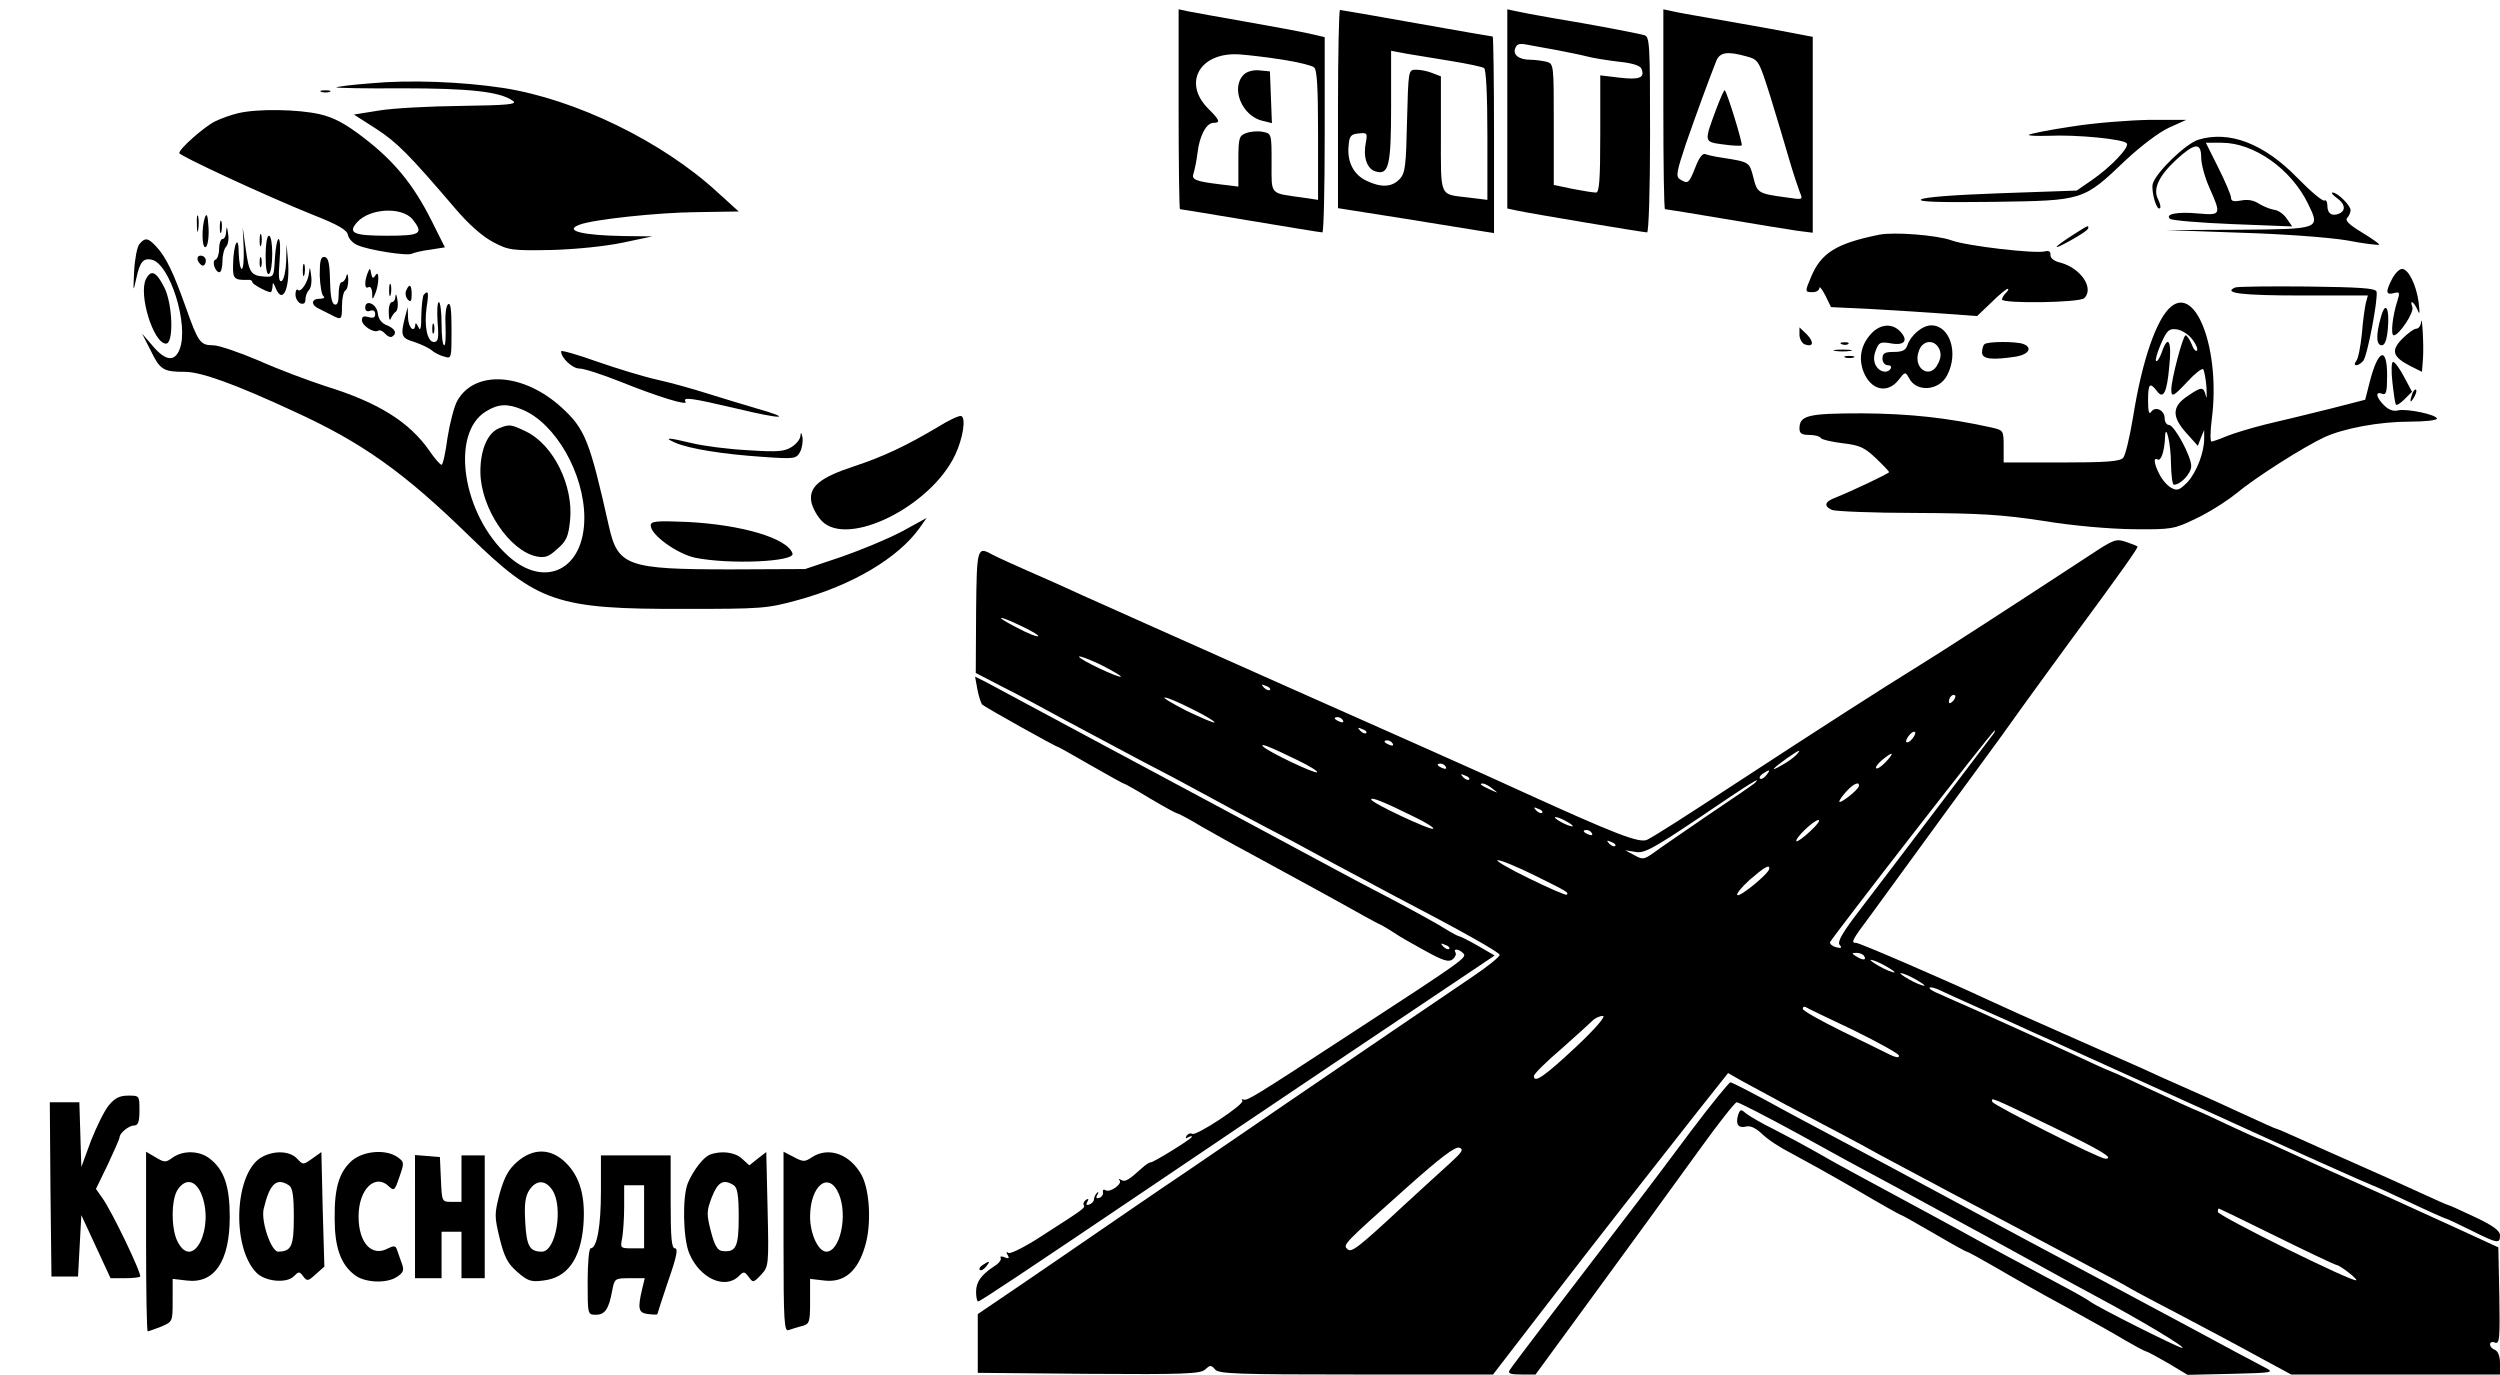
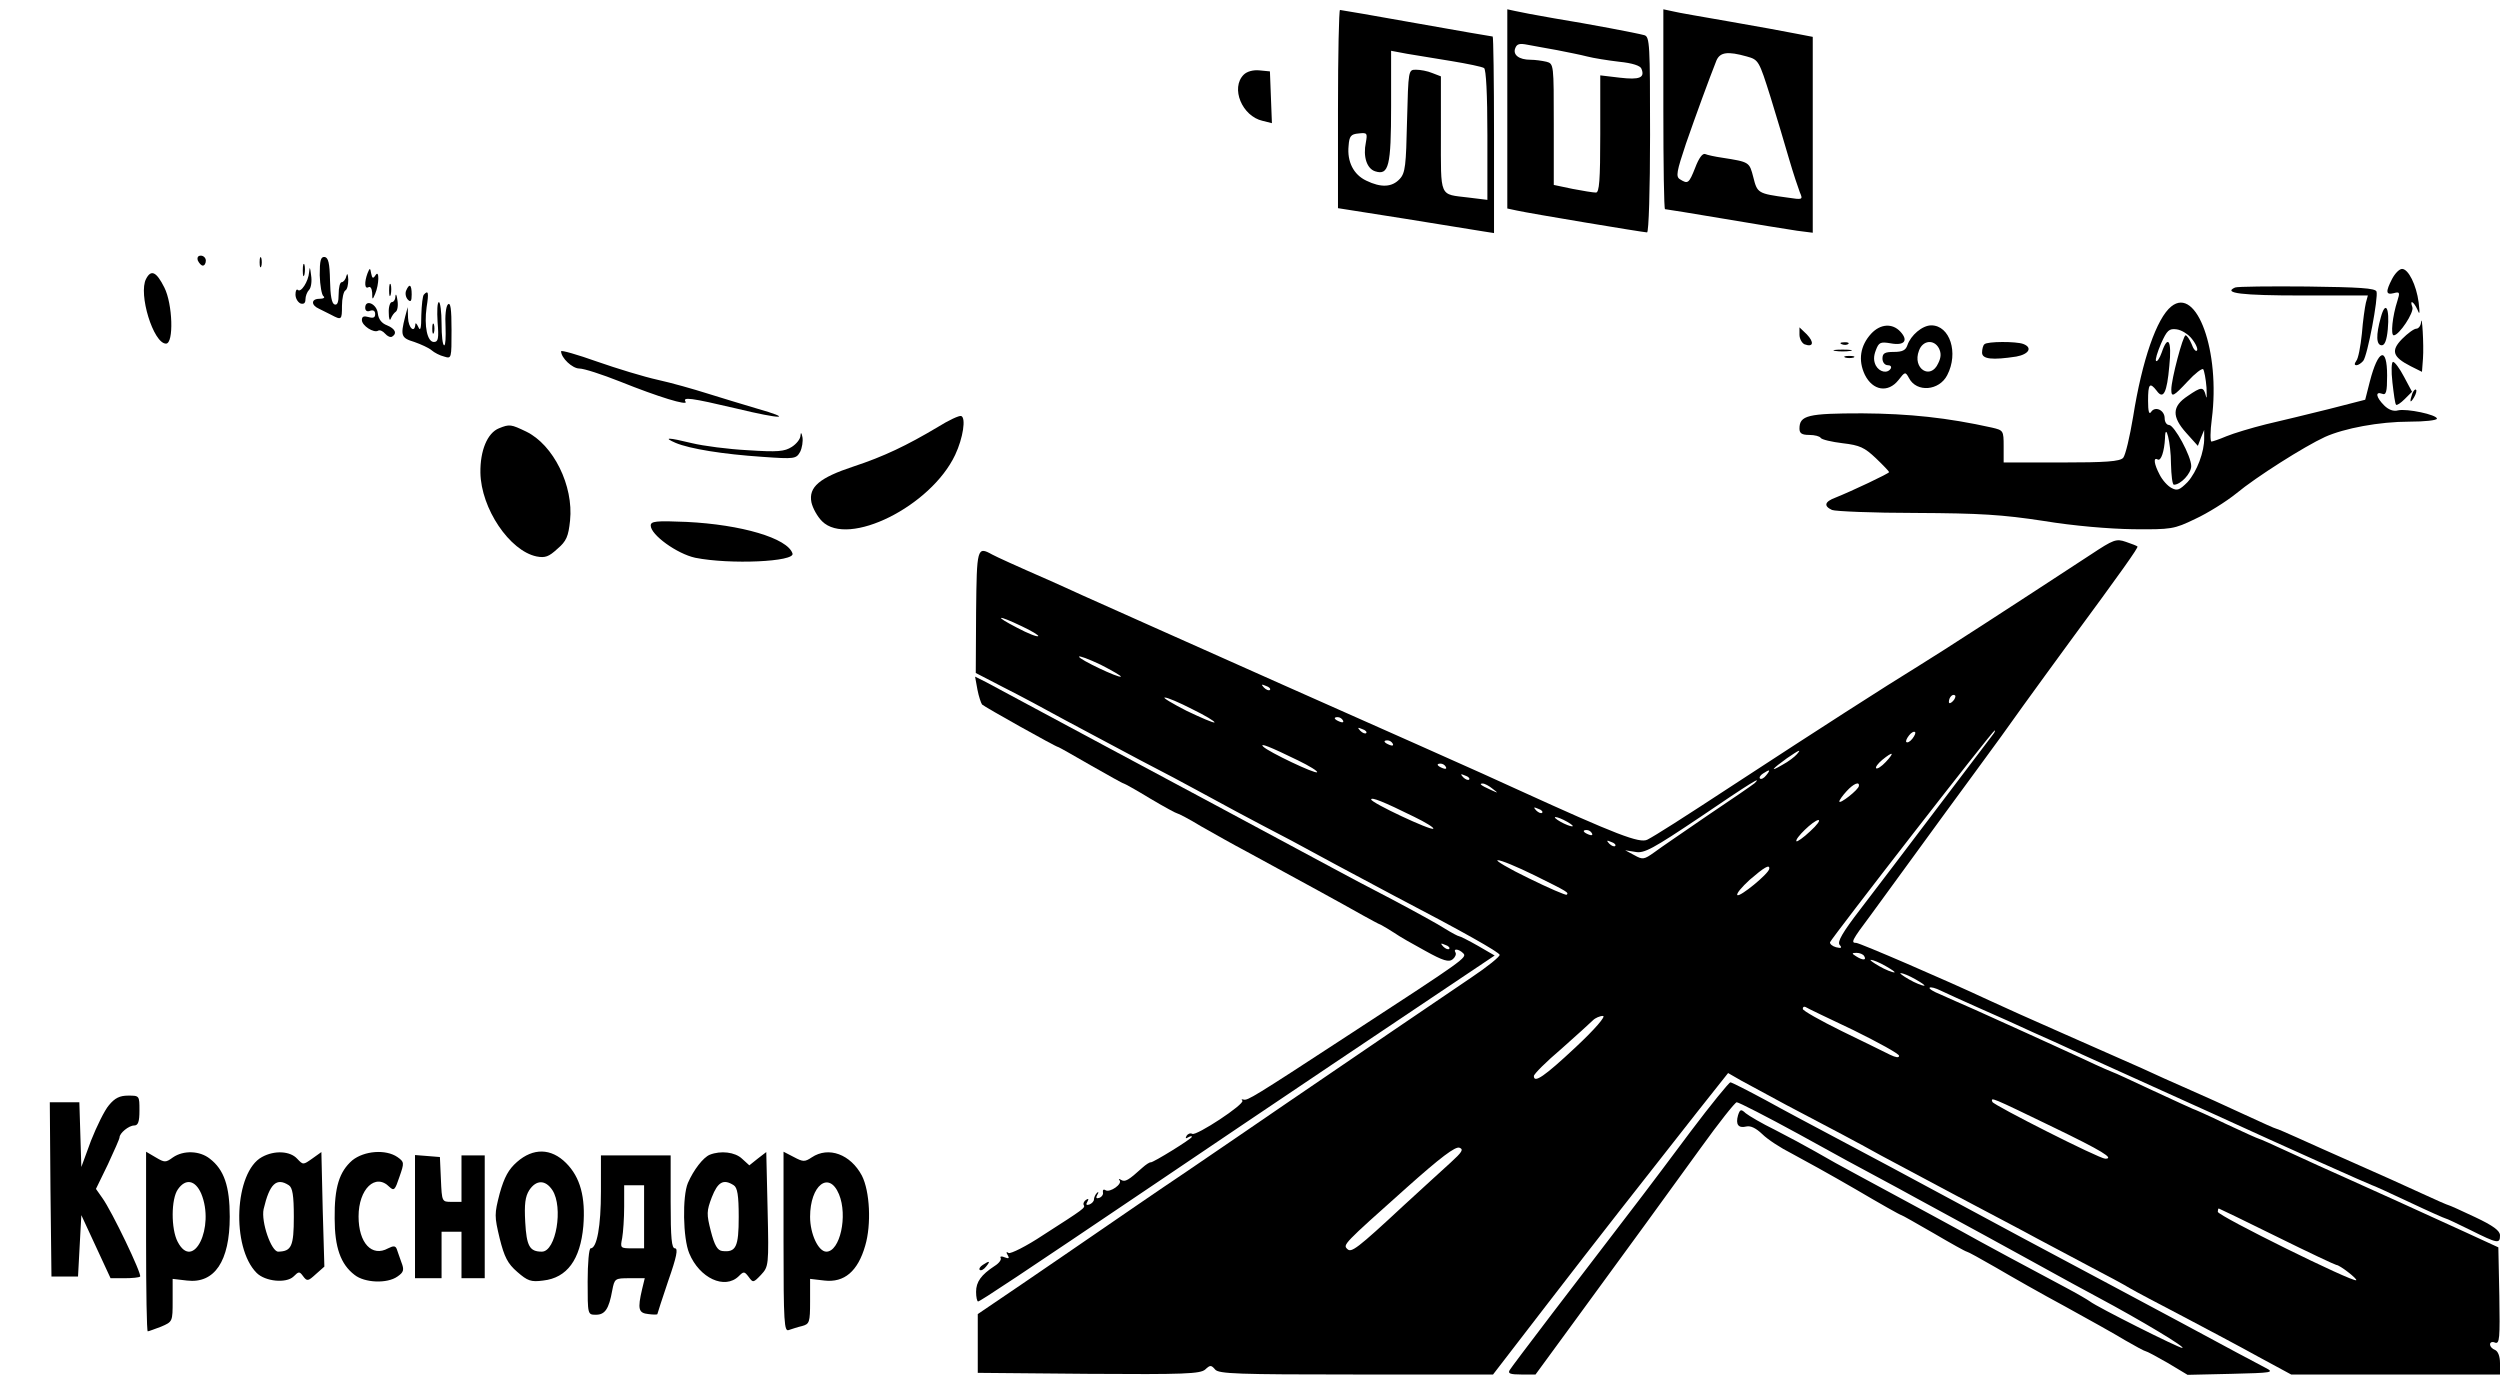
<svg xmlns="http://www.w3.org/2000/svg" width="1004" height="552" version="1.0" viewBox="0 0 753 414">
-   <path d="M355 32.9c0 16.6.2 30.1.4 30.1.3 0 9.9 1.6 21.3 3.5s21.1 3.5 21.6 3.5c.4 0 .7-13.2.7-29.4V11.2l-4.7-1.1c-2.7-.6-11.3-2.2-19.3-3.6s-15.7-2.8-17.2-3.1l-2.8-.6zM386.5 18c4.4.7 8.6 1.7 9.3 2.3.9.7 1.2 6 1.2 20.4v19.5l-4.7-.7c-10-1.4-9.3-.6-9.3-10.5 0-8.7 0-8.8-2.7-9.3-1.5-.3-3.7-.1-5 .4-2.1.8-2.3 1.4-2.3 8.5v7.6l-5.7-.7c-7.3-.9-8.5-1.4-7.8-3.3.3-.9.9-3.7 1.2-6.2.6-5.2 2.7-9 4.8-9 2.2 0 1.9-.8-1.5-4.2-8-7.9-2.5-17.3 9.5-16.4 2.8.2 8.6.9 13 1.6" />
  <path d="M374.6 22.5c-4 4-.5 12.5 5.7 13.9l2.8.7-.3-7.8-.3-7.8-3.1-.3c-1.9-.2-3.8.3-4.8 1.3M403 32.8v29.9l20.3 3.2c11.1 1.8 21.7 3.5 23.5 3.8l3.2.5V40.6c0-16.3-.2-29.6-.4-29.6-.3 0-10.6-1.8-23-4-12.3-2.2-22.7-4-23-4s-.6 13.4-.6 29.8m34.2-14.4c4.8.8 9.2 1.7 9.8 2.1s1 7.8 1 20.2v19.5l-5.7-.7c-8.9-1.1-8.3.4-8.3-19.1V23l-2.6-1c-1.4-.6-3.6-1-4.9-1-2.3 0-2.3 0-2.7 15.4-.3 13.4-.5 15.7-2.2 17.5-2.3 2.5-5.6 2.7-10.1.5-3.8-1.8-5.8-5.7-5.3-10.5.2-2.9.7-3.5 3-3.7 2.6-.3 2.7-.1 2.2 2.7-.9 4.3.3 7.9 2.8 8.7 4.1 1.3 4.8-1.5 4.8-19.6V15.3l4.8.9c2.6.4 8.6 1.4 13.4 2.2M454 32.8v30l2.8.6c4 .9 38.3 6.6 39.3 6.6.5 0 .9-12.9.9-29.4 0-27.2-.1-29.5-1.7-30-2.6-.7-16.3-3.3-27.3-5.1-5.2-.9-10.5-1.9-11.7-2.2l-2.3-.5zm15-17.7c3 .6 7.1 1.4 9 1.9s6.3 1.2 9.7 1.6c4 .4 6.4 1.2 6.7 2.1 1.1 2.7-.5 3.4-6.5 2.7l-5.9-.7v17.7c0 14-.3 17.6-1.3 17.6-.8 0-3.9-.5-7-1.1l-5.7-1.2V37.5c0-18.1 0-18.3-2.2-18.9-1.3-.3-3.4-.6-4.8-.6-3.5 0-5.4-1.5-4.6-3.5.5-1.3 1.3-1.5 3.8-1 1.8.3 5.8 1.1 8.8 1.6M501 32.9c0 16.6.2 30.1.5 30.1s8.3 1.3 17.8 2.9c9.4 1.6 19.3 3.2 22 3.6l4.7.6v-59l-5.2-1c-2.9-.6-11.8-2.2-19.8-3.6s-15.7-2.7-17.2-3.1l-2.8-.6zM526.1 17c3.6 1 3.7 1.2 7.2 12.3 1.9 6.1 4.4 14.6 5.6 18.7s2.7 8.6 3.2 9.9c1 2.3.9 2.3-3.8 1.6-8.8-1.2-9-1.3-10.2-6.1-1.2-4.6-1.1-4.6-9.4-5.9-2.1-.3-4.4-.8-5.1-1.1-.8-.3-1.9 1.2-3 4.1-1.9 4.8-2.2 5-4.6 3.5-1.3-.8-1-2.3 1.8-10.7 3.1-8.9 6.9-19.3 9.2-25.1 1.1-2.5 3.4-2.8 9.1-1.2" />
-   <path d="M517.1 32.4c-3.9 10.5-4 10.3 1.9 11.1 2.8.4 5.3.5 5.6.3.4-.4-4.3-15.8-5.1-16.6-.2-.2-1.2 2.1-2.4 5.2M111.6 25.1c-5.4.4-10 1-10.3 1.2-.2.2 8.8.4 19.9.3 20.3 0 29.5 1 33.3 3.8 1.4 1-1.3 1.3-15.6 1.5-9.6.1-20.7.7-24.8 1.4l-7.5 1.2 6.7 4.3c6.3 4.1 9.8 7.6 23.9 24.1 4 4.7 8.1 8.3 11.3 10 4.7 2.5 5.7 2.6 17.5 2.4 7.4-.2 16.2-1.1 21.5-2.2l9-1.9-8.6-.1c-12.4-.2-18.2-1.6-13.4-3.4 4-1.6 23.8-3.7 35.2-3.8l12.8-.2-6.4-5.8c-16.6-15.3-42.7-28-64.5-31.4-12.5-1.9-28.2-2.5-40-1.4M96.8 27.7c.6.2 1.8.2 2.5 0 .6-.3.1-.5-1.3-.5s-1.9.2-1.2.5M71.7 34.1c-2.1.5-5.2 1.6-7 2.5-3.2 1.6-10.7 8.2-10.7 9.5 0 .8 26.1 12.9 40 18.5 7.9 3.1 10.6 4.7 10.8 6.2.2 1 1.4 2.4 2.8 3 3.2 1.5 15.2 3.4 16.5 2.6.6-.3 3-.9 5.5-1.2l4.4-.7-4-8c-5.4-10.8-11.2-17.9-20.3-24.9-5.7-4.4-9.1-6.2-13.4-7.2-6.5-1.5-18.8-1.7-24.6-.3m52.6 32c3.4 4.3 2.4 4.9-7.7 4.9s-12-.8-9-4.1c3.8-4.2 13.5-4.7 16.7-.8M624.1 38.1c-6.8 1-12.7 2.2-13 2.5s2.3.4 5.9.3c8.4-.4 22.8 1 23.6 2.3.8 1.2-4.8 7.1-10.6 11.1l-4.5 3.1-22.9.8c-14 .5-23.4 1.2-24 1.9-.8.7 5.5.9 21.9.7 27.1-.4 26.9-.3 39.7-12.5 4.6-4.3 10-8.4 13-9.8l5.3-2.4h-11c-6 .1-16.6.9-23.4 2M662.1 42.1c-3.8 1.2-12.8 9.9-13.7 13.3-.5 2.3 1.2 8.3 2.2 7.3.3-.3 0-1.5-.6-2.7-1.6-3.1.2-7 5.6-12 5.5-5 7.4-5.2 7.4-.5 0 1.9 1.1 6 2.5 9.1 3.6 8.1 3.5 8.3-3.4 7.7-6.3-.6-10.1.2-8.5 1.6.5.5 9 1.2 18.8 1.6l18 .7-1.6-2.3c-.8-1.3-2.6-2.6-3.8-2.7-1.3-.2-3.4-1.1-4.7-1.9-1.5-1-3.4-1.3-5.3-.9-2.2.4-3 .2-3-.8 0-.8-1.7-4.8-3.8-9l-3.8-7.6h4.8c9.7 0 20.9 7.9 26 18.4 3.7 7.6 3.8 7.6-20.9 7.8l-21.8.1 22.5.8c13.2.4 26.4 1.4 31.9 2.3 5.1 1 9.5 1.5 9.7 1.3s-2.1-1.8-5.2-3.7c-3.8-2.3-5.2-3.6-4.4-4.4.5-.5 1-1.6 1-2.3 0-1.4-3.9-5.3-5.4-5.3-.6 0 0 .7 1.2 1.6 2.6 1.8 2.9 3.9.6 4.8-2.1.8-3.4-.1-3.4-2.5 0-1.1-.4-1.8-.9-1.5s-4.1-2.7-8.1-6.8c-10-10.3-20.5-14.4-29.9-11.5M59.3 67.5c0 2.2.2 3 .4 1.7.2-1.2.2-3 0-4-.3-.9-.5.1-.4 2.3M61.8 65.3c-1.2 3-1 10.3.3 9 .5-.5.9-3.2.7-5.9-.2-3.4-.5-4.3-1-3.1M66.2 68.5c0 1.6.2 2.2.5 1.2.2-.9.2-2.3 0-3-.3-.6-.5.1-.5 1.8M68.1 69.7c0 1.3-.5 2.3-1.1 2.3-.5 0-1 1.3-1 2.9s-.5 3.1-1.1 3.3c-1.2.4-.1 3.8 1.2 3.8.5 0 .9-1.5.9-3.3s.5-3.8 1.1-4.4.9-2.3.6-3.9c-.3-2.2-.4-2.4-.6-.7M624.3 70.8c-6.2 4-6.5 4.9-.6 1.6 2.9-1.6 5.3-3.2 5.3-3.7 0-.9.2-1-4.7 2.1M73.4 74.7c.1 3.5-.1 6.3-.6 6.3-.4 0-.8-2.1-.9-4.8 0-6-1.6-2.8-1.7 3.6-.1 4.2.3 4.6 4.6 4.5.6-.1 1.2.2 1.2.7 0 .6 4.4 3 5.5 3 .3 0 .5-.8.6-1.8 0-1.3.2-1.2.9.5 2.2 5.4 4.5-.1 3.7-8.7l-.4-4.5-.1 5.2c-.1 2.8-.7 5.5-1.3 5.9-.9.5-1.1-1.1-.7-5.9.3-3.7.2-6.7-.3-6.7-.4 0-.9 2.6-1.1 5.7-.3 5.7-.3 5.8-3.2 5.6-4-.3-4.6-1.1-5.6-8.4l-.9-6.4z" />
-   <path d="M78.2 72.5c0 1.6.2 2.2.5 1.2.2-.9.2-2.3 0-3-.3-.6-.5.1-.5 1.8M566 70.7c-12.9 2.6-17.5 5.5-20.5 12.7-1.9 4.5-1.9 4.6.5 4.6 1.1 0 2-.6 2-1.3 0-.6.8.4 1.8 2.3l1.7 3.5 12.5.6c6.9.4 16.8 1 22 1.4l9.5.7 4.3-4.1c2.3-2.3 4.5-4.1 4.9-4.1s.2.5-.5 1.2-1.2 1.6-1.2 2c0 1.3 23.4 1 24.8-.4 3-3-1-9-7.2-10.7-1.9-.4-3.1-1.4-3-2.3.1-1-.5-1.4-1.6-1.1-2.9.8-23.6-1.6-28.2-3.3-4.4-1.6-17.4-2.6-21.8-1.7M80 77.1c0 3.7.4 5.8 1 5.4.6-.3 1-3.1 1-6.1s-.4-5.4-1-5.4-1 2.7-1 6.1M42 73.5c-.7.8-1.4 4.5-1.6 8.2-.3 6.3-.3 6.5.6 2.4 1.1-5.2 2.1-6.4 4.6-5.9 5.5 1 11.4 19.7 8.5 27-1.5 3.9-4.3 3.5-8.1-1l-3.2-3.7 2.6 5.1c2.8 5.8 3.8 6.4 10.3 6.4 4.8 0 14.9 3.6 32.8 11.9 20.6 9.4 33.1 18.3 52.8 37.5 20.6 20.1 26.4 22.1 64.7 22 23.3 0 25-.1 34.1-2.6 16.6-4.5 30.4-12.7 36.9-21.8l2.1-3-7.3 4c-4.1 2.2-12.3 5.6-18.3 7.7l-11 3.7-22.5.1c-31.1 0-33.9-1-36.6-13-5.8-25.9-7.2-29.4-14.4-35.9-11.4-10.3-25.9-11.2-31.2-2-1 1.7-2.3 6.8-3 11.2-.6 4.5-1.4 8.2-1.8 8.2s-2-1.8-3.5-4c-6.1-8.9-15.6-14.8-31.5-19.7-5.2-1.7-14.3-5.1-20.1-7.7-5.9-2.5-12-4.6-13.7-4.6-3.9 0-4.5-.9-8.3-11.6C52.2 82 50 77.4 47 74.2c-2.4-2.6-3.3-2.7-5-.7m115.4 49.9c10 4.2 18.6 19.3 18.6 32.6 0 15.6-11.9 21.5-23 11.4-13.7-12.4-17.5-36.9-6.6-43.5 3.7-2.3 6.5-2.4 11-.5" />
  <path d="M150.3 129c-3.5 1.4-5.7 6.7-5.6 13.4.2 10.8 8.8 23.5 16.9 25.2 2.6.5 3.7.1 6.3-2.3 2.7-2.3 3.3-3.7 3.8-8.5 1.1-10.5-5-22.8-13.2-26.8-4.6-2.2-5-2.3-8.2-1M59.6 78.5c.4.8 1 1.5 1.5 1.5s.9-.7.9-1.5-.7-1.5-1.5-1.5c-.9 0-1.2.6-.9 1.5M78.2 79c0 1.4.2 1.9.5 1.2.2-.6.2-1.8 0-2.5-.3-.6-.5-.1-.5 1.3M96.3 82.9c.1 3.1.6 5.9 1.1 6.3.6.4.1.8-1.2.8-2.5 0-2.6 1.9-.1 3l3.6 1.8c3.2 1.7 3.3 1.6 3.3-2.7 0-2.2.5-4.3 1-4.6.6-.3.9-1.8.9-3.3-.1-1.7-.3-2.1-.6-1-.2 1-.9 1.8-1.4 1.8s-.9 1.6-.9 3.6c0 2.4-.4 3.4-1.2 3.1-.9-.2-1.3-2.7-1.4-7.2-.1-5.2-.5-6.9-1.6-7.1-1.2-.1-1.5 1-1.5 5.5M91.2 81.5c0 1.6.2 2.2.5 1.2.2-.9.2-2.3 0-3-.3-.6-.5.1-.5 1.8M93.1 82c-.2 2.8-2.5 6.3-3.4 5.3-.4-.3-.7.3-.7 1.4 0 1.2.7 2.3 1.5 2.7q1.5.45 1.5-1.2c0-1 .5-2.3 1.1-2.9s.9-2.6.6-4.4c-.3-2.5-.4-2.8-.6-.9M110.7 82.3c-1 2.7-.9 4.9.3 4.2.6-.3 1 .4 1.1 1.7 0 2.2.1 2.2.9.3 1.2-2.8 1.3-7.5.1-5.6-.7 1.1-1 1-1.3-.5-.3-1.8-.4-1.8-1.1-.1M720.5 84c-2 3.9-1.9 4.9.5 4.3 1.8-.5 1.9-.2 1.1 2.3-1.5 4.6-2.1 10.4-1.1 10.4 1.6 0 6.2-6.9 5.6-8.5-.9-2.4.4-1.7 1.5.7.7 1.8.8 1.4.4-2.1-.7-5.3-3.1-10.1-5-10.1-.8 0-2.1 1.3-3 3M44 84c-2.4 4.5 2.2 19.5 6 19.5 2.4 0 2-12-.5-16.9-2.4-4.8-4-5.5-5.5-2.6M117.2 87.5c0 1.6.2 2.2.5 1.2.2-.9.2-2.3 0-3-.3-.6-.5.1-.5 1.8M122.3 87.6c-.3.8-.1 2 .6 2.7.8.8 1.1.4 1.1-1.6 0-3-.7-3.5-1.7-1.1M673.2 86.6c-3.8 1.7 2 2.4 20 2.4h20l-.6 2.2c-.3 1.3-.9 5.4-1.2 9.3-.4 3.8-1.1 7.6-1.7 8.2-.6.9-.6 1.3.1 1.3.5 0 1.4-.6 2-1.3 1.3-1.6 4.6-19.2 4-20.9-.4-1-5.1-1.3-20.9-1.5-11.2-.1-21 0-21.7.3M119.1 89.2c0 1-.5 1.8-1.1 1.8-.5 0-1 1.5-.9 3.2 0 1.8.3 2.6.6 1.8s1-1.8 1.5-2.1.8-1.9.5-3.5c-.2-1.6-.5-2.1-.6-1.2M127.7 88.7c-.4.3-.7 3.1-.8 6.2 0 4.1-.3 5-.9 3.6-.5-1.1-.9-1.4-.9-.8-.2 2.8-2.1 1.1-2.2-2l-.1-3.2-.8 3c-1.4 5.6-1.2 6.3 2.8 7.5 2 .7 4.4 1.8 5.2 2.5s2.5 1.6 3.8 1.9c2.2.7 2.2.6 2.2-8 0-6.4-.3-8.5-1.1-7.7-.6.6-.9 3.5-.7 6.7.1 3.1 0 5.6-.4 5.6-.5 0-.8-2.9-.8-6.5s-.4-6.5-.8-6.5c-.5 0-.6 2.7-.4 6 .4 4.9.2 6-1.1 6-2 0-3-4.7-2.2-10.5.7-4.4.5-5.2-.8-3.8M110 92.7c0 .9.6 1.3 1.5.9.9-.3 1.5 0 1.5 1 0 1.1-.6 1.3-2 .9s-2-.2-2 .9c0 1.7 3.6 4 4.9 3.2.5-.3 1.4.1 2.1.9s1.6 1.2 2.1.9c1.6-1 .9-2.4-1.5-3.4-1.6-.6-2.6-1.8-2.8-3.6-.3-2.9-3.8-4.4-3.8-1.7" />
  <path d="M654 92.3c-4.4 3.5-8.8 16.2-11.5 33.2-1 6-2.3 11.6-3 12.4-1 1.1-5.2 1.4-18.7 1.4h-17.3v-4.9c0-4.7-.1-4.8-3.5-5.6-13.5-3-24.9-4.2-39.1-4.3-16.4 0-18.9.6-18.9 4.6 0 1.4.7 1.9 2.9 1.9 1.7 0 3.2.4 3.5.9s3.3 1.2 6.6 1.6c5.2.6 6.6 1.3 10 4.5 2.2 2.1 4 4 4 4.2 0 .4-11.2 5.7-16.2 7.7-3.2 1.2-3.6 2.5-1 3.7.9.4 12.3.9 25.2.9 19.5.1 26 .5 38.5 2.4 9.1 1.5 19.8 2.4 27 2.5 11.5.1 12.3 0 18.7-3.1 3.7-1.7 9.3-5.2 12.4-7.7 5.9-4.9 20.4-14.1 26.7-17 5.8-2.6 16.3-4.6 25.5-4.6 4.5 0 8.2-.4 8.2-.9 0-1.2-9.1-3.1-11.7-2.5-1.4.4-2.9-.2-4.2-1.5-2.4-2.4-2.8-4.3-.6-3.5 1.2.5 1.5-.5 1.5-5.5 0-8.9-2.7-7.9-5.2 1.8l-1.4 5.5-10.9 2.8c-6.1 1.5-14.6 3.6-19 4.6-4.4 1.1-9.7 2.7-11.9 3.6-2.1.9-4.2 1.6-4.5 1.6-.4 0-.4-3 .1-6.8 2.6-20.3-4.5-40.1-12.2-33.9m6.3 9.9c1.2 1.5 1.8 3.1 1.4 3.4-.3.4-1.1-.5-1.6-2-.6-1.4-1.4-2.6-1.8-2.6-.8 0-4.3 13.3-4.3 16.3 0 2.5.6 2.2 5-2.5 2.1-2.3 4.2-3.9 4.6-3.6.3.4.8 2.9 1 5.5.1 2.6.1 3.8-.2 2.5-.7-2.8-1.3-2.8-5.5.1-4.7 3.1-4.8 6.2-.4 11.1l3.5 3.9.9-2.4 1-2.4v2.4c.1 4.1-2.2 10.2-5 13.3-2.4 2.4-3.1 2.7-4.8 1.8-1.2-.6-2.8-2.4-3.6-4-1.7-3.2-2-5.4-.6-4.6 1 .6 2-2.5 2.2-6.4.1-5.3 1.8 1.4 1.8 7.7.1 3.5.4 6.3.9 6.3 2 0 5.2-3.4 5.2-5.6 0-3-5.1-12.4-6.7-12.4-.7 0-1.3-.9-1.3-2 0-2.5-2.9-3.8-4.1-1.9-.6.9-.9-.2-.9-3.4 0-5.1.5-5.7 2.6-3 2 2.8 3.1.6 3.8-7.5.8-7.6-.4-9.6-2.3-4-.6 1.7-1.4 2.9-1.7 2.5-.3-.3.4-2.6 1.5-5.2 1.8-4 2.4-4.6 4.7-4.3 1.5.2 3.6 1.5 4.7 3M717.1 95.6c-1.5 5.3-1.4 8.4.3 8.4q1.35 0 1.8-4.8c.6-6.5-.7-8.8-2.1-3.6M729.2 97.2c-.1 1-.8 1.8-1.4 1.8-.7 0-2.6 1.4-4.3 3.1-3.4 3.5-2.9 5.4 2.6 8.2l3.4 1.7.3-4c.3-4-.3-14.1-.6-10.8M130.2 99c0 1.4.2 1.9.5 1.2.2-.6.2-1.8 0-2.5-.3-.6-.5-.1-.5 1.3" />
  <path d="M563.6 100.5c-3.3 3.6-4 8-1.9 12.4 2.4 4.8 7 5.5 10.1 1.6 2-2.6 2.1-2.6 3.2-.6 2.3 4.4 9.1 3.8 11.5-.9 3.5-6.7.8-15-4.8-15-2.7 0-6.2 3-7.2 6-.5 1.5-1.5 2-4.1 2-2.7 0-3.4.4-3.4 2 0 1.1.7 2 1.6 2 .8 0 1.2.4.9 1-1 1.6-3.4 1.1-4.5-.9-.7-1.4-.7-2.8 0-4.6.9-2.4 1.4-2.6 4.4-2.1 4.2.8 5.5-.8 3-3.5-2.4-2.6-6-2.4-8.8.6m20.4 4.4c.7 1.4.7 2.7-.2 4.5-2.3 5.2-7.9 1.6-5.8-3.8 1.1-3.1 4.5-3.5 6-.7M542 100.8c0 1.2.7 2.5 1.5 2.9 2.7 1 3-.6.7-3l-2.2-2.1zM554.8 103.7c.7.3 1.6.2 1.9-.1.4-.3-.2-.6-1.3-.5-1.1 0-1.4.3-.6.6M597.7 103.7c-.4.3-.7 1.5-.7 2.5 0 2 3.1 2.3 10.3 1.2 3.8-.7 5-2.7 2.1-3.8-2.1-.8-10.9-.8-11.7.1M169 105.8c0 2 3.4 5.2 5.5 5.2 1.4 0 6.9 1.8 12.2 3.9 11.7 4.7 20.6 7.4 19.8 6.1-1-1.5 1.5-1.2 15.1 2 14 3.4 17.8 3.3 6.2 0-4-1.2-10.7-3.2-14.8-4.5s-10.8-3.2-14.9-4.1-12.3-3.4-18.3-5.5c-5.9-2.1-10.8-3.5-10.8-3.1M552.8 105.7c1.2.2 3.2.2 4.5 0 1.2-.2.2-.4-2.3-.4s-3.5.2-2.2.4M555.8 107.7c.6.2 1.8.2 2.5 0 .6-.3.1-.5-1.3-.5s-1.9.2-1.2.5M720.6 115.2c.4 3.5.8 6.5 1.1 6.7.2.3 1.4-.5 2.6-1.7l2.2-2.2-2.4-4.5c-1.3-2.5-2.8-4.5-3.3-4.5s-.6 2.7-.2 6.2M726.6 118.5c-.9 2.6-.7 3.2.5 1.2.6-1 .9-2.1.6-2.3-.2-.3-.7.2-1.1 1.1M282.5 128.6c-9.4 5.6-16.3 8.9-25.4 11.9-10.3 3.4-13.6 6.2-12.7 10.8.4 1.8 1.8 4.3 3.2 5.7 7.9 7.9 32.8-4.5 40.1-20 2.4-5.1 3.3-11.2 1.8-11.7-.6-.2-3.8 1.3-7 3.3M241.1 131.2c0 1-1.2 2.5-2.6 3.4-2.2 1.4-4.2 1.6-13.3 1-5.9-.3-13.4-1.3-16.7-2.1-7.4-1.8-8.9-1.8-5-.1 4.3 1.8 14.2 3.4 26.1 4.2 9.8.7 10.2.6 11.4-1.5.6-1.2.9-3.2.7-4.4-.3-1.5-.5-1.6-.6-.5M196 158.3c0 2.8 7.9 8.5 13.4 9.7 10.5 2.1 30.2 1.2 29.3-1.3-1.5-4.6-15.4-8.7-31.9-9.5-9.3-.4-10.8-.2-10.8 1.1M629.8 167c-24.6 16.1-44.8 29.2-51.8 33.5-10.1 6.2-30.8 19.5-54.5 35-17.4 11.4-24.8 16.1-27.3 17.4-2.3 1.2-9.3-1.5-38.7-14.9-3.3-1.5-8.2-3.7-11-5-2.7-1.2-29.7-13.3-60-26.7-30.2-13.5-57.5-25.6-60.5-27s-7.3-3.3-9.5-4.3c-11.2-4.9-16.2-7.2-17.7-8-4.5-2.5-4.6-2-4.8 17.3l-.1 18.4 8.3 4.3c4.6 2.3 13 6.8 18.8 10 5.8 3.1 15.9 8.5 22.5 12 6.6 3.4 14.3 7.5 17 9 6.2 3.4 16 8.7 28.5 15.2 5.2 2.8 11.3 6.1 13.5 7.3s10.1 5.4 17.6 9.4c20.5 10.7 31.3 16.8 31.6 17.7.1.5-3.7 3.6-8.5 6.8-9.6 6.5-33.9 23-55.7 37.9-7.7 5.3-21.2 14.5-30 20.5-8.8 5.9-20.4 13.9-25.8 17.6s-16 11-23.5 16.1l-13.7 9.3v17.7l33.4.3c28.9.2 33.6 0 35.1-1.3 1.5-1.4 1.8-1.4 3 0 1.1 1.3 6.7 1.5 42.5 1.5h41.2l16.4-21.3c16.1-20.9 27.2-35 45.2-57.9l9.2-11.6 4 2.3c2.2 1.2 8.3 4.5 13.5 7.3 13 6.8 22.6 11.9 28.5 15.2 2.8 1.5 12.9 6.9 22.5 12s20.7 10.9 24.5 13c3.9 2.1 11.1 5.9 16 8.5 5 2.6 10.4 5.5 12 6.5 1.7 1 8.9 4.8 16 8.5 7.2 3.8 17.4 9.2 22.8 12.2l9.8 5.3H753v-3.4c0-2.1-.6-3.6-1.5-4-.8-.3-1.5-1-1.5-1.7 0-.6.7-.9 1.5-.5 1.4.5 1.5-1.3 1.3-14.1l-.3-14.6-10-4.6c-17.7-8.1-24.8-11.3-34.8-15.8-5.4-2.4-13.6-6.1-18.3-8.3s-8.8-4-9-4-4.7-2-10-4.5c-5.2-2.5-9.7-4.5-9.9-4.5-.1 0-5.5-2.5-12-5.5-6.4-3-11.8-5.5-12-5.5-.1 0-4.1-1.7-8.7-3.9-4.5-2.1-12.3-5.6-17.3-7.9-4.9-2.2-12-5.4-15.7-7.1-3.7-1.6-8.4-3.7-10.4-4.6-2-.8-3.5-1.7-3.2-2s1.8.1 3.4.9 7 3.2 11.9 5.4c5 2.2 12.2 5.4 16 7.2 3.9 1.7 8.9 4 11.3 5.1 13.6 6.1 38.3 17.4 42.2 19.1 22 10.1 48.2 21.8 48.5 21.8.2 0 5.1 2.2 11 5s10.9 5 11.1 5c.3 0 3.6 1.6 7.5 3.5 8.2 4.1 8.9 4.2 8.9 1.6 0-1.4-2-2.9-7.5-5.5-4.2-2-7.8-3.6-8-3.6s-3.9-1.6-8.2-3.6-13.2-6-19.8-8.9-14.6-6.5-17.7-7.9-5.9-2.6-6.1-2.6c-.3 0-4.7-2-9.9-4.4-5.1-2.4-12.7-5.8-16.8-7.6s-10.4-4.6-14-6.3c-3.6-1.6-14-6.2-23.1-10.2s-19.4-8.6-23-10.3c-12.8-6-38.8-17.2-39.8-17.2-1.7 0-1.4-.7 4.3-8.3 2.9-4 9.2-12.6 14-19.2s12.6-17.3 17.4-23.8 11.4-15.6 14.7-20.3c3.3-4.6 9.6-13.2 13.9-19.1 15.4-20.9 20.8-28.5 20.4-28.7-.2-.2-1.7-.8-3.5-1.4-2.9-1-3.7-.7-10.5 3.8m-322.1 21.6c3 1.4 5.3 2.8 5 3-.3.3-3.1-.8-6.3-2.5-7.2-3.7-6.2-4.1 1.3-.5m29.9 15.2c-.6.5-12.6-5.2-12.6-6 0-.4 2.9.7 6.5 2.4 3.5 1.8 6.3 3.4 6.1 3.6m44.9 4c-.3.3-1.1 0-1.8-.7-.9-1-.8-1.1.6-.5 1 .3 1.5.9 1.2 1.2m205.7 3.4c-.7.7-1.2.8-1.2.2 0-1.4 1.2-2.6 1.9-1.9.2.3-.1 1.1-.7 1.7m-229.1 2.4c3.9 1.9 6.9 3.7 6.7 4-.3.2-4-1.4-8.4-3.5-4.3-2.2-7.3-4-6.6-4 .7-.1 4.4 1.5 8.3 3.5m45.4 3.4c.3.6-.1.7-.9.4-1.8-.7-2.1-1.4-.7-1.4.6 0 1.3.4 1.6 1m7 3.8c-.3.3-1.1 0-1.8-.7-.9-1-.8-1.1.6-.5 1 .3 1.5.9 1.2 1.2m164.5 1.7c-.7.9-1.5 1.3-1.8 1-.3-.2.1-1.1.8-2s1.5-1.3 1.8-1c.3.2-.1 1.1-.8 2m24.3-1.3c-.5.7-8.1 10.7-16.9 22.3-8.7 11.5-19.1 25.2-23.1 30.4-5.3 6.9-7 9.8-6.2 10.7s.5 1.1-1.1.7c-1.1-.3-1.9-1-1.8-1.5.5-1.3 49-63.8 49.6-63.8.2 0 0 .6-.5 1.2M419.5 224c.3.6-.1.7-.9.4-1.8-.7-2.1-1.4-.7-1.4.6 0 1.3.4 1.6 1m-28.6 5c3.5 1.7 6.1 3.3 5.8 3.6-.5.6-14.6-6.1-16.2-7.7-1.3-1.3 2 0 10.4 4.1m150.3-1.8c-.6.7-2.5 2.2-4.4 3.2-3.9 2.3-3.2 1.3 1.4-2 3.8-2.6 4.5-2.9 3-1.2m26.8 2.3c-1.3 1.4-2.6 2.2-2.9 1.9s.5-1.4 1.8-2.5c3.3-2.7 3.9-2.4 1.1.6M435.5 231c.3.6-.1.7-.9.4-1.8-.7-2.1-1.4-.7-1.4.6 0 1.3.4 1.6 1m96.5 2.5c-.7.9-1.5 1.3-1.9 1-.3-.3.1-1 .9-1.5 2.1-1.4 2.4-1.2 1 .5m-89.5 1.3c-.3.3-1.1 0-1.8-.7-.9-1-.8-1.1.6-.5 1 .3 1.5.9 1.2 1.2m86 1.1c-.6.5-6.8 4.8-14 9.6-7.1 4.9-14.5 9.9-16.2 11.2-3.1 2.2-3.5 2.3-6 .9l-2.8-1.5 3.1.5c2.6.5 5.2-.9 19.5-10.5 15-10.2 18.9-12.6 16.4-10.2m-78.9 1.7c1.8 1.4 1.8 1.4-.6.3-3.1-1.4-3.6-1.9-2.4-1.9.6 0 1.9.7 3 1.6m110.3-.9c0 1.1-5.9 5.7-5.9 4.7 0-.4 1-1.8 2.2-3.1 2.1-2.3 3.9-3 3.7-1.6m-134 9.3c3.5 1.7 6.1 3.3 5.8 3.6-.6.7-18.7-7.8-18.7-8.8 0-.8 3.6.6 12.9 5.2m38.6-1.2c-.3.3-1.1 0-1.8-.7-.9-1-.8-1.1.6-.5 1 .3 1.5.9 1.2 1.2m7.5 2.7c1.4.8 2.1 1.4 1.5 1.4-.5 0-2.1-.6-3.5-1.4s-2-1.4-1.5-1.4c.6 0 2.1.6 3.5 1.4m73.2 2.9c-2 1.9-3.9 3.2-4.1 3-.7-.7 5.2-6.4 6.6-6.4.7 0-.4 1.5-2.5 3.4m-65.7.6c.3.6-.1.7-.9.4-1.8-.7-2.1-1.4-.7-1.4.6 0 1.3.4 1.6 1m7 3.8c-.3.3-1.1 0-1.8-.7-.9-1-.8-1.1.6-.5 1 .3 1.5.9 1.2 1.2m-24.4 8.8c10.3 5.1 10.4 5.2 9.8 5.9-.3.2-5.4-2-11.5-5-6-2.9-10.2-5.4-9.3-5.4.9-.1 5.9 2 11 4.5m70.8-1.9c-.2 1.5-8.9 8.6-9.6 7.9-.4-.4 1.3-2.4 3.7-4.6 4.4-3.8 6.1-4.8 5.9-3.3m28.6 26.3c.8 1.3-.5 1.3-2.5 0-1.3-.8-1.3-1 .2-1 .9 0 2 .4 2.3 1m6.5 3c1.9 1.1 3.1 1.9 2.5 1.9-.5 0-2.6-.8-4.5-1.9s-3-1.9-2.5-1.9c.6 0 2.6.8 4.5 1.9m9 4c1.9 1.1 3.1 1.9 2.5 1.9-.5 0-2.6-.8-4.5-1.9s-3-1.9-2.5-1.9c.6 0 2.6.8 4.5 1.9m-18.7 15.3c7.5 3.7 13.7 7.1 13.7 7.7 0 .7-1 .5-2.7-.3-1.6-.8-8.1-4-14.5-7.1-6.5-3.2-11.8-6.2-11.8-6.7 0-.6.3-.8.8-.6.4.3 6.9 3.4 14.5 7m-83.8 5.2c-9.3 8.7-12.5 10.9-12.5 8.6 0-.6 3.7-4.3 8.3-8.2 4.5-4 8.8-7.9 9.5-8.6s2.1-1.3 3-1.3c1 0-2.3 3.9-8.3 9.5m143.9 24c14.7 7.1 18.6 9.5 15.7 9.5-1.8 0-33.6-16.1-34-17.1-.5-1.5-.7-1.6 18.3 7.6m-181.5 10.7c-2.4 2.2-8.7 7.9-13.9 12.7-14.4 13.4-16 14.5-17.2 13.3-1.3-1.3-1.4-1.3 17.9-18.5 10.2-9.1 14.7-12.5 15.9-12 1.3.5.8 1.3-2.7 4.5m248.9 22.3c9.5 4.7 17.6 8.5 17.9 8.5 1 0 6.4 4.2 6 4.6-.8.8-41.7-19.4-41.7-20.6 0-.5.1-1 .3-1 .1 0 8 3.8 17.5 8.5" />
  <path d="M294.4 207.7c.4 2.1 1.1 4.1 1.4 4.5.7.7 22.3 12.8 22.9 12.8.2 0 4.6 2.5 9.8 5.5 5.3 3 9.7 5.5 10 5.5.2 0 3.8 2 7.9 4.5 4.2 2.5 7.9 4.5 8.2 4.5s3.6 1.7 7.2 3.9c3.7 2.1 9.9 5.6 13.7 7.6 16.2 8.8 29 15.8 35 19.2 2.2 1.2 4.7 2.6 5.5 2.9.8.4 2.6 1.5 4 2.4 1.4 1 5.6 3.4 9.3 5.4 5.4 3 7.1 3.5 8.3 2.5.7-.6 1.1-1.5.8-2-.8-1.3 1-1.1 2.3.2s.7 1.7-35.2 25.1c-28 18.3-29.7 19.3-30.9 19-.6-.2-.8 0-.4.3.9 1-14 10.8-15.1 10-.6-.3-1.3 0-1.7.6-.4.8-.3.9.4.5s1.2-.5 1.2-.2c0 .6-11.7 7.8-12.4 7.7-.3-.1-1.5.7-2.5 1.6-4.2 3.8-5.2 4.4-6.4 3.7-.6-.4-.9-.4-.5.1 1 1.1-2.9 3.8-4.2 3-.6-.4-.9-.1-.8.6.2.6-.3 1.4-1.1 1.7q-1.35.45-.6-.9c.5-.8.4-1.1-.1-.6s-.9 1.4-.9 2c0 .5-.6 1.2-1.4 1.5-.9.3-1.1 0-.6-.8.5-.9.4-1.1-.4-.6-.6.4-.9 1.1-.7 1.5.6.9.1 1.2-12.2 9.1-5.1 3.4-9.8 5.7-10.4 5.4-.7-.5-.8-.2-.3.6.6 1 .4 1.2-.9.7-.9-.4-1.5-.3-1.2.2s-.5 1.6-1.8 2.4c-4.1 2.7-5.6 4.8-5.6 7.8 0 1.6.3 2.9.6 2.9.6 0 12.8-8.1 53.4-35.5 31.8-21.5 79.6-53.6 91.9-61.8l10.3-6.9-5-2.9c-2.8-1.6-5.4-2.9-5.7-2.9s-2.2-1-4.3-2.3c-2-1.3-9.1-5.2-15.7-8.7-6.6-3.4-14.7-7.7-18-9.5-16.6-8.9-54.5-29.3-69-37-4.9-2.6-14.2-7.6-20.5-11s-13-7-14.9-8l-3.4-1.7zm142.1 78.1c-.3.3-1.1 0-1.8-.7-.9-1-.8-1.1.6-.5 1 .3 1.5.9 1.2 1.2M509.3 340.7c-6.1 8.2-12.6 16.8-14.5 19.3-19.5 25.4-39.5 51.6-40.1 52.7-.6 1 .2 1.3 3.5 1.3h4.3l11.2-15.3c17.9-24.5 28-38.3 38.6-53 5.4-7.5 10.3-13.7 10.8-13.7.6 0 9 4.3 18.7 9.6 9.7 5.4 20.6 11.3 24.2 13.2s8.3 4.5 10.5 5.7 11.9 6.5 21.5 11.7c9.6 5.3 19.2 10.5 21.3 11.7 2.2 1.2 7.8 4.3 12.5 6.8 13.1 7 26.9 15.3 25.5 15.3-1.1 0-25.6-12.3-27.8-14-.5-.4-3.9-2.4-7.5-4.3-13.9-7.4-22.6-12.1-25.5-13.7-3.7-2.1-24-13.1-35.9-19.5-4.9-2.6-11.2-6.1-13.9-7.7-2.8-1.6-8.2-4.5-12.1-6.5-3.9-1.9-7.8-4.2-8.8-5-1.4-1.3-1.7-1.2-2.3.6-.8 2.8.1 4 2.5 3.4 1.3-.3 2.9.5 4.8 2.3 1.6 1.6 5.6 4.2 8.8 5.8 3.2 1.7 11.9 6.5 19.3 10.8 7.3 4.3 13.5 7.8 13.8 7.8.2 0 4.6 2.5 9.8 5.5 5.1 3 9.6 5.5 9.9 5.5s4.3 2.2 8.8 4.8c4.6 2.7 13.9 8 20.8 11.7 6.9 3.8 15 8.3 18.1 10.2 3.1 1.8 5.9 3.3 6.2 3.3s3.3 1.6 6.6 3.5l6 3.6 13.2-.3c12.4-.3 13-.4 10.3-1.8-1.6-.8-13-6.9-25.4-13.6-12.4-6.6-27.4-14.7-33.5-17.9-6-3.2-21.6-11.5-34.5-18.5s-28.9-15.5-35.5-19-16.4-8.7-21.8-11.7c-5.4-2.9-10.1-5.3-10.5-5.3s-5.8 6.6-11.9 14.7M32.8 332.9c-1.3 1.5-3.7 6.4-5.4 10.7l-2.9 7.9-.3-9.8-.3-9.7H15l.2 26.2.3 26.3h8l.5-9.3.5-9.2 4.4 9.5 4.4 9.5h4.2c2.3 0 4.4-.2 4.7-.5.6-.7-8.5-19.7-11.4-23.7l-1.9-2.7 3.6-7.4c1.9-4.1 3.5-7.7 3.5-8.1 0-1.3 2.8-3.6 4.4-3.6 1.2 0 1.6-1.1 1.6-4.5 0-4.5 0-4.5-3.4-4.5-2.5 0-4 .7-5.8 2.9M44 373.9c0 14.9.2 27.1.5 27.1s2.1-.7 4-1.4c3.5-1.5 3.5-1.5 3.5-7.9v-6.5l4.3.5c8.3 1 12.9-5.8 12.9-19.2 0-9.2-1.7-14.2-6-17.5-3-2.4-7.9-2.6-11.1-.4-2.2 1.6-2.5 1.6-5.2 0l-2.9-1.7zm16.6-14.4c4.2 10.1-2.4 23.6-7.1 14.5-2-3.8-2-12.9.1-15.8 2.3-3.3 5.2-2.8 7 1.3M78.9 348.5c-8.3 4.5-9.3 27.2-1.6 34.9 2.6 2.6 8.9 3.2 11.1 1.1 1.6-1.6 1.8-1.6 2.9-.1 1.2 1.6 1.5 1.5 3.8-.6l2.6-2.3-.5-17.2-.4-17.3-2.8 2c-2.7 1.9-2.7 1.9-4.5 0-2.1-2.3-6.8-2.6-10.6-.5M87 357c1.1.7 1.5 3 1.5 9.5 0 8.9-.7 10.4-4.7 10.5-2.1 0-5.2-9-4.4-12.8 1.8-7.7 3.9-9.6 7.6-7.2M106.1 349.5c-3.9 3.4-5.4 8.1-5.3 17.5 0 8.7 1.8 13.8 6 17 3 2.4 9.8 2.7 12.9.5 1.9-1.3 2.1-2 1.2-4.3-.5-1.5-1.2-3.3-1.4-4-.4-1-1-1-2.6-.2-4.9 2.7-8.9-1.6-8.9-9.6 0-8.3 5.1-13.2 9.3-8.9 1.4 1.3 1.7.9 3-3 1.5-4.3 1.5-4.5-.6-6-3.5-2.4-10-1.9-13.6 1M155.7 350c-2.5 2.2-3.8 4.5-5.2 9.5-1.6 6.2-1.6 6.8 0 13.5 1.4 5.6 2.4 7.6 5.3 10.1 3.1 2.7 4.1 3.1 7.8 2.6 7.2-.8 11.2-6.3 12.1-16.4.7-8.7-.9-14.7-5.2-19-4.5-4.5-9.9-4.6-14.8-.3m10.7 8.5c3.3 5.1 1.1 18.5-3.2 18.5-3.7 0-4.6-1.7-5-8.9-.3-5.4 0-7.7 1.2-9.6 2.1-3.2 4.9-3.2 7 0M213.8 347.8c-2 .8-4.9 4.6-6.6 8.5-1.7 4-1.5 16.7.4 21.2 3.1 7.5 10.7 11 14.9 6.9 1.5-1.5 1.7-1.5 3 .2 1.3 1.8 1.4 1.8 3.7-.6 2.3-2.5 2.4-2.7 2-19.7l-.4-17.3-2.6 2-2.5 2-2.2-2c-2.1-2-6.4-2.5-9.7-1.2m7.2 9.2c1.1.7 1.5 3 1.5 9.5 0 9.1-.8 10.8-5 10.3-1.4-.2-2.3-1.7-3.4-6-1.3-5.1-1.3-6 .3-10.2 1.8-4.6 3.5-5.6 6.6-3.6M236 374.1c0 24.4.2 27.1 1.6 26.5.9-.3 2.7-.9 4-1.2 2.2-.6 2.4-1.1 2.4-7.4v-6.8l4.3.5q9 1.05 12.3-10.5c1.9-6.4 1.4-16.4-1-21.1-3.4-6.4-10-8.9-15.1-5.5-2.1 1.4-2.6 1.4-5.4-.1l-3.1-1.6zm16.7-14.4c2.7 6.5.3 17.3-3.8 17.3-2.4 0-4.9-5.3-4.9-10.5 0-9.5 5.7-14 8.7-6.8M125 366.4V385h8v-14h6v14h7v-37h-7v14h-3c-2.9 0-2.9 0-3.2-6.8l-.3-6.7-3.7-.3-3.8-.3zM181 358.9c0 10.4-1.2 17.1-3.1 17.1-.5 0-.9 4.5-.9 10 0 10 0 10 2.5 10 2.7 0 3.9-1.7 4.9-7.3.7-3.6.8-3.7 5.2-3.7h4.6l-.8 3.3c-1.4 6-1.1 7.2 1.9 7.5 1.5.2 2.7.2 2.7 0s1.5-4.7 3.3-10.1c2.5-7.1 3-9.7 2-9.7s-1.3-2.9-1.3-14v-14h-21zm13 7.6v9.5h-3.6c-3.6 0-3.6-.1-3-3.1.3-1.7.6-6 .6-9.5V357h6z" />
  <path d="M296 381c-.8.5-1.2 1.2-.9 1.5.4.3 1.2-.1 1.9-1 1.4-1.7 1.1-1.9-1-.5" />
</svg>